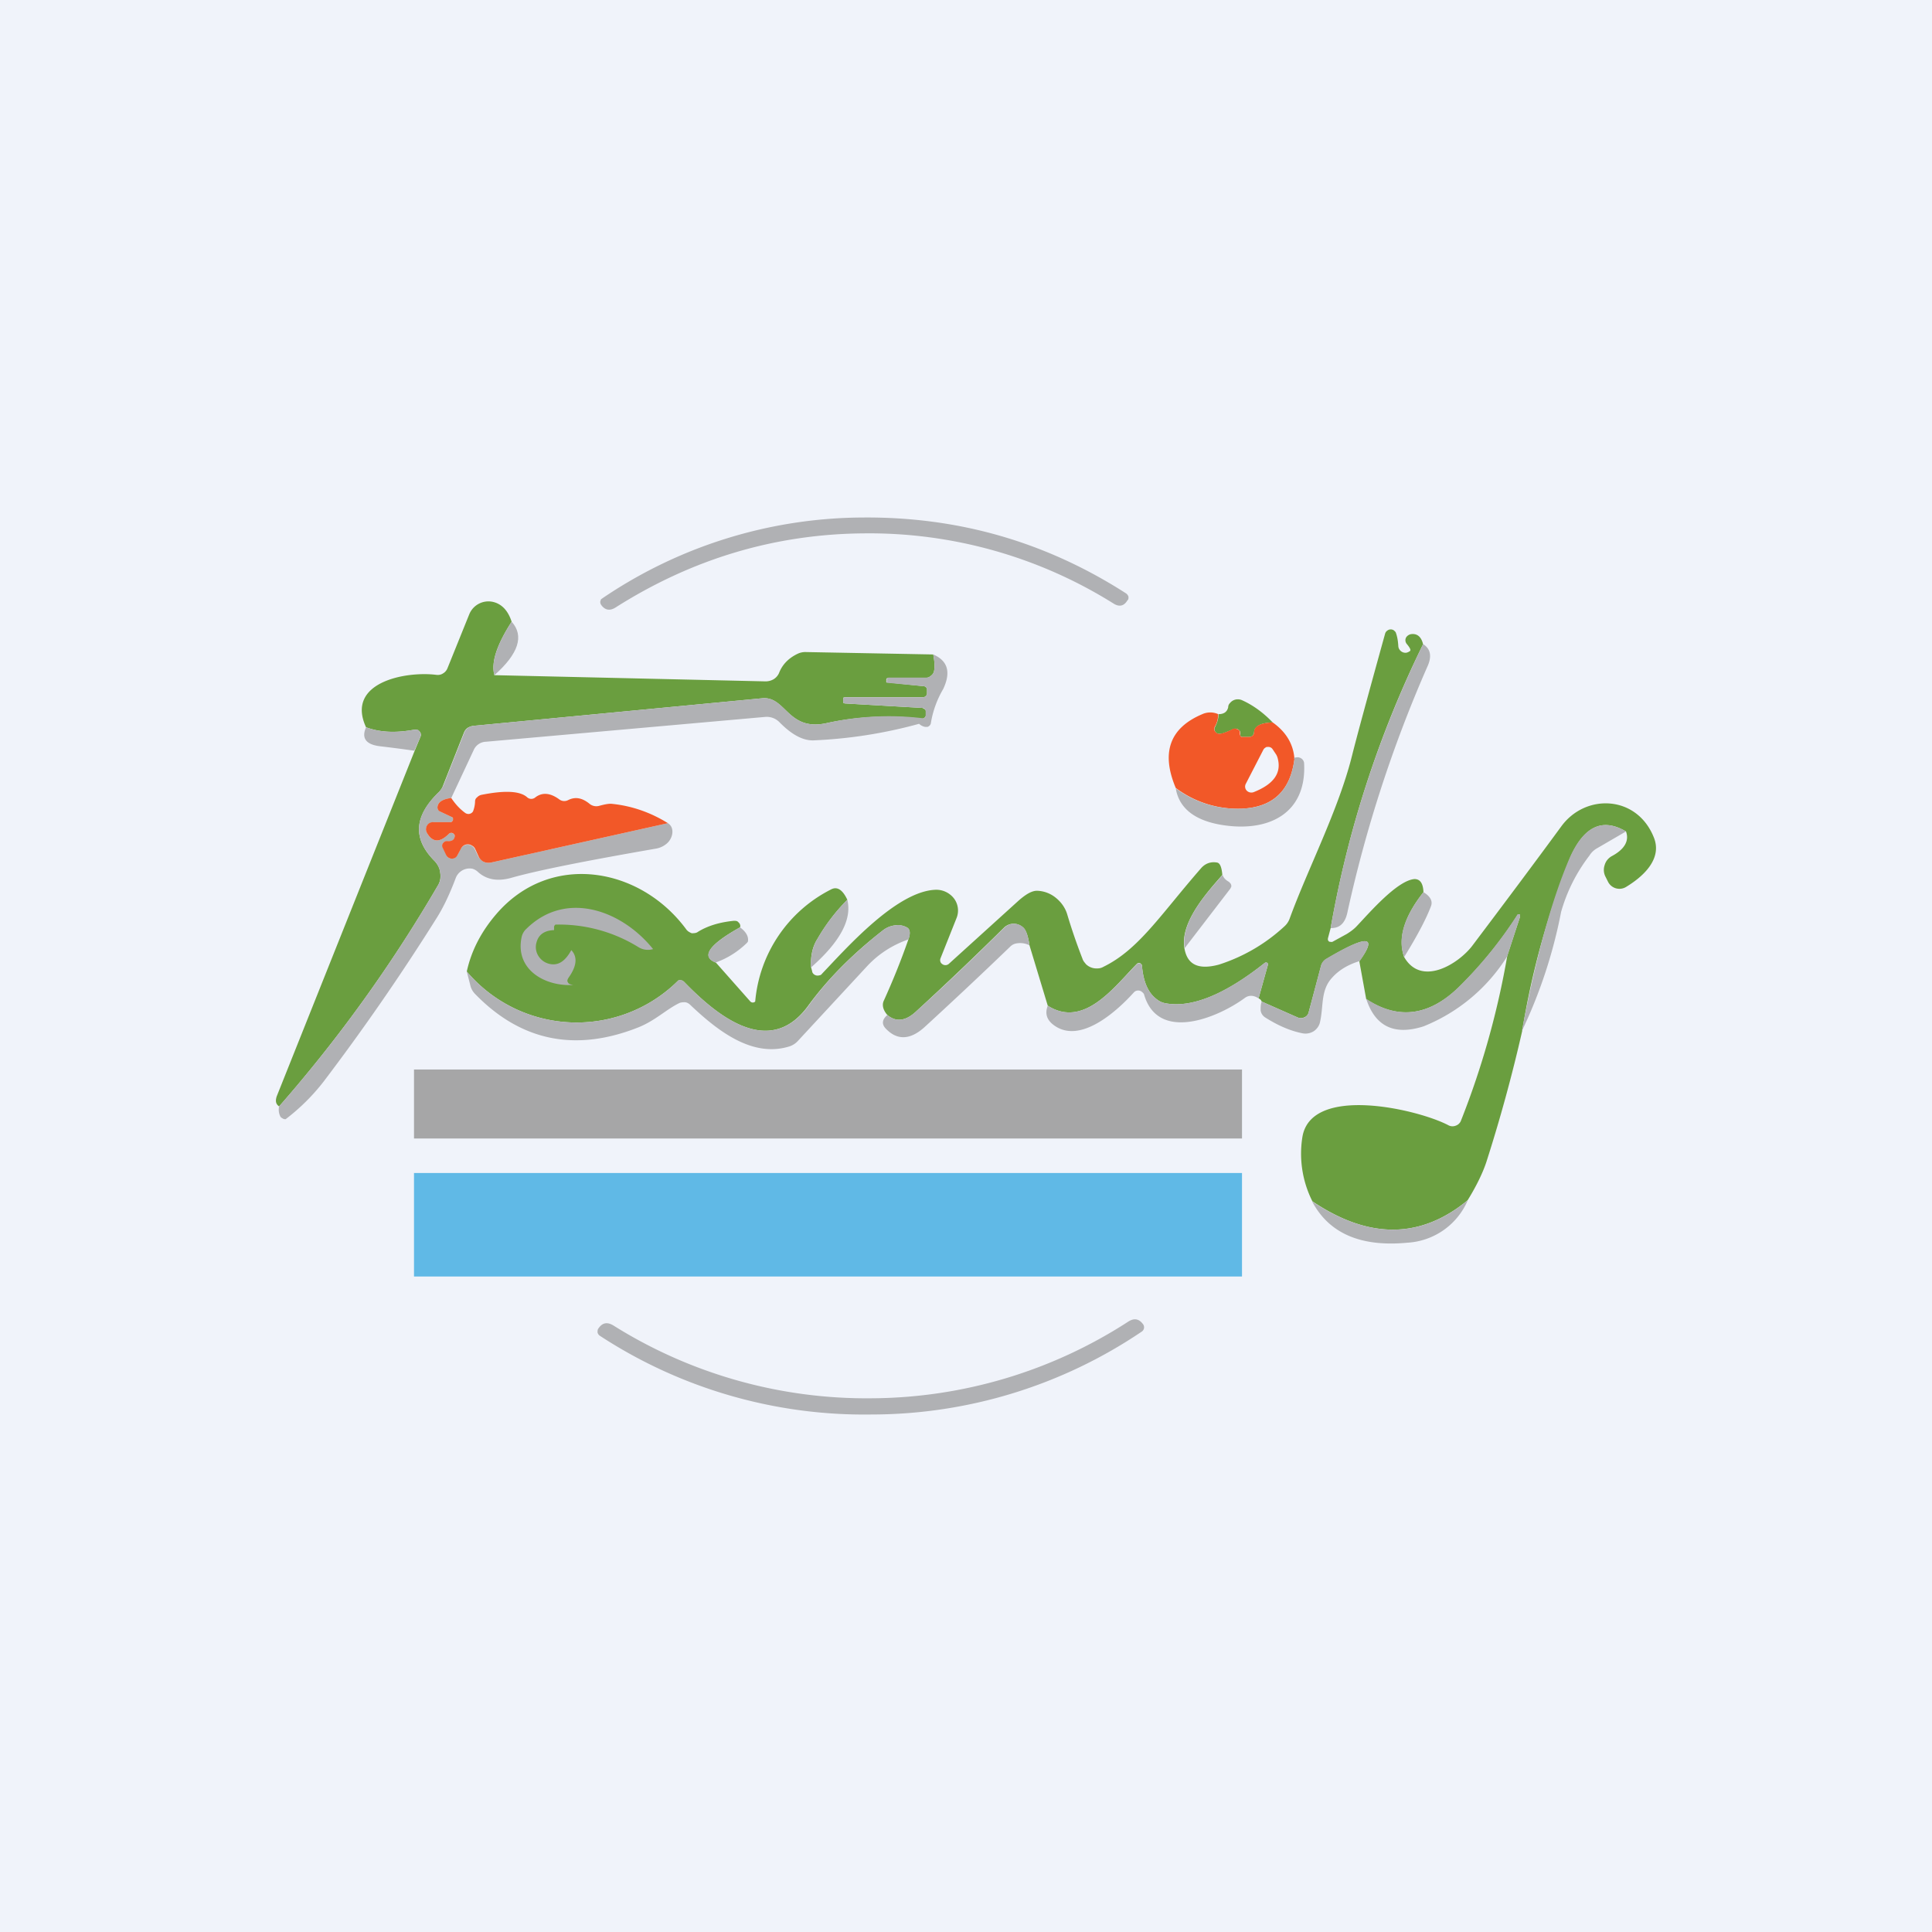
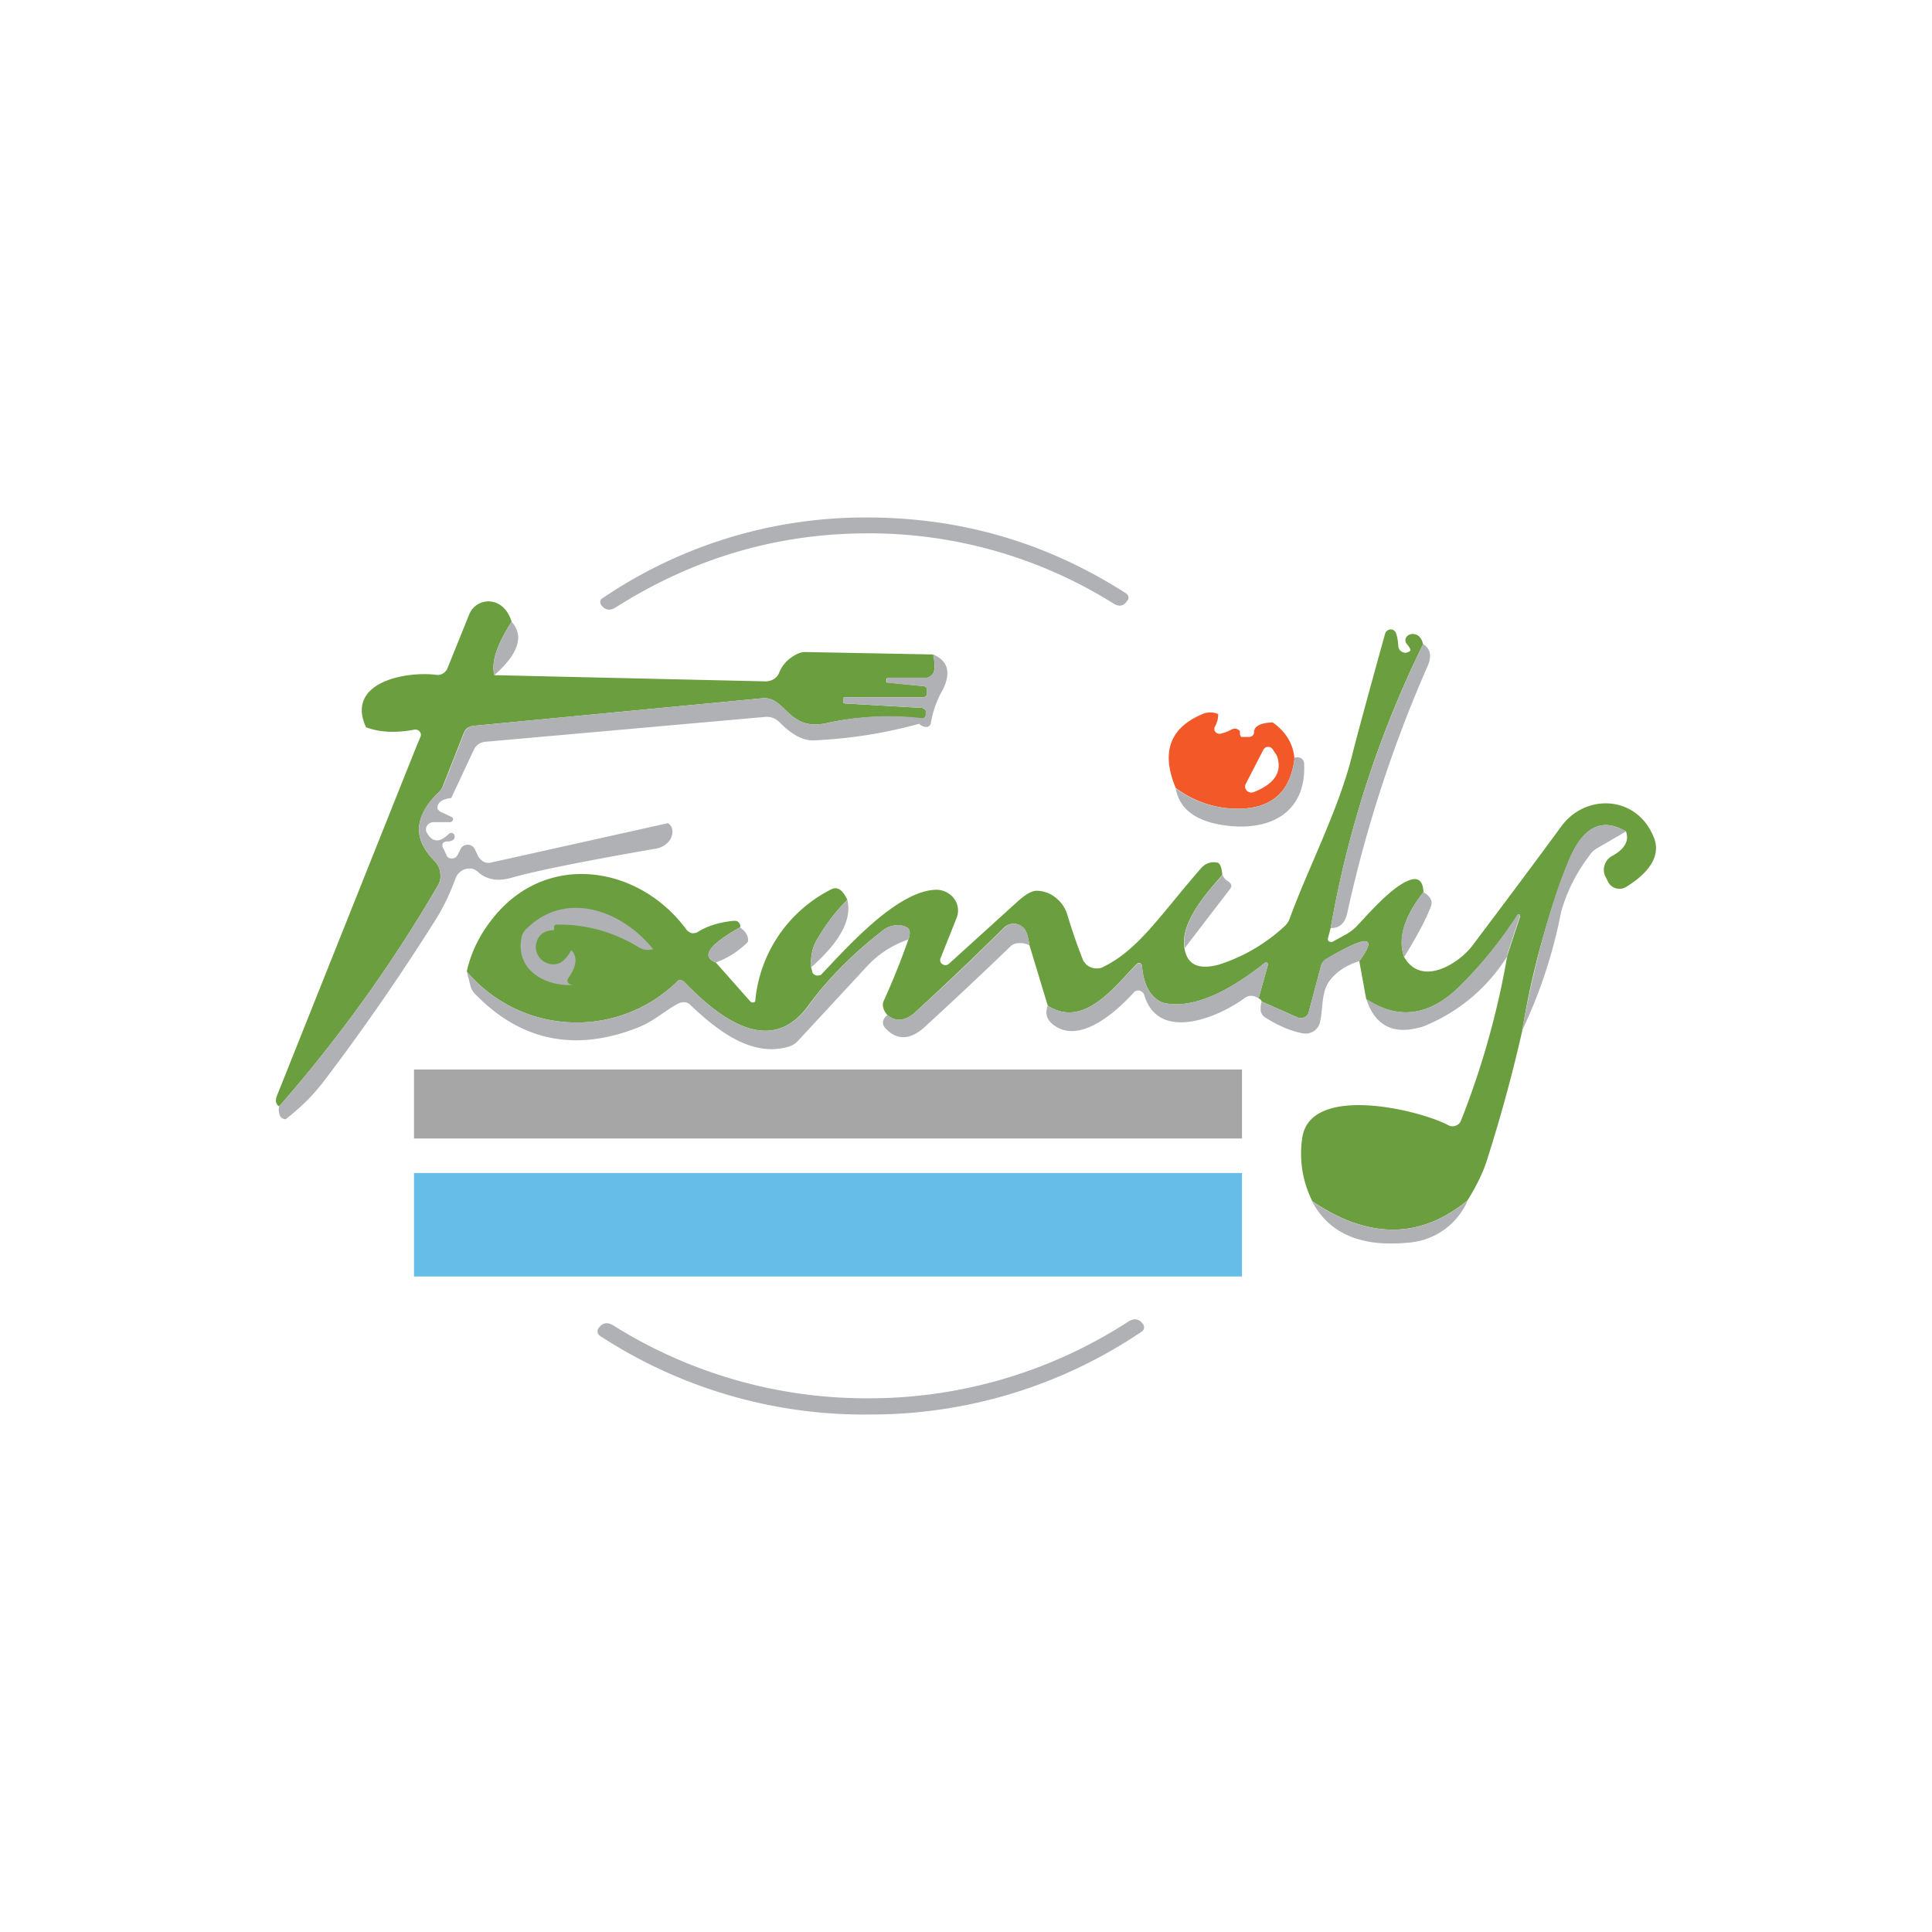
<svg xmlns="http://www.w3.org/2000/svg" width="56" height="56" viewBox="0 0 56 56">
-   <path fill="#F0F3FA" d="M0 0h56v56H0z" />
  <path d="M25.04 15.46c-2.58.02-4.98.74-7.2 2.15-.16.1-.3.08-.41-.07a.15.15 0 0 1-.03-.11l.02-.06a13.53 13.53 0 0 1 7.6-2.37c2.77-.02 5.3.71 7.62 2.2.03.02.06.06.07.1 0 .04 0 .08-.03.1-.1.17-.24.2-.41.09a13.34 13.34 0 0 0-7.23-2.03Z" fill="#B0B1B4" />
  <path d="M14.83 18.02c-.43.67-.6 1.18-.5 1.55l7.86.18c.08 0 .16-.02.23-.06a.4.4 0 0 0 .16-.18c.1-.26.29-.44.54-.56a.51.51 0 0 1 .23-.05l3.7.07c.04.2.05.37.02.5a.23.23 0 0 1-.09.12.24.24 0 0 1-.14.06h-1.1l-.03.01a.05.05 0 0 0-.02.04v.08h.02l1.07.11a.1.1 0 0 1 .09.1v.1c0 .04-.01.06-.04.09a.12.12 0 0 1-.08.03h-2.26l-.04.01-.01.04v.08l.01.04.04.01 2.25.13.07.04a.1.1 0 0 1 .03.07v.08a.12.12 0 0 1-.04.09.12.12 0 0 1-.1.03 8.24 8.24 0 0 0-2.74.13c-1.13.25-1.18-.79-1.87-.72l-8.38.8c-.06.01-.11.03-.16.06a.3.3 0 0 0-.1.13l-.6 1.52a.55.55 0 0 1-.12.2c-.73.7-.78 1.36-.13 2.01.09.1.15.21.16.34.02.13 0 .26-.07.37a41.09 41.09 0 0 1-4.6 6.4c-.1-.07-.11-.16-.07-.29l4-10.02.17-.41a.14.14 0 0 0-.03-.15.16.16 0 0 0-.15-.05c-.54.1-1 .08-1.4-.07-.6-1.3 1.14-1.63 2.03-1.52.07.01.14 0 .2-.04a.3.3 0 0 0 .13-.15l.63-1.56a.6.6 0 0 1 .74-.35c.22.07.39.25.49.56Z" fill="#6A9E3F" />
  <path d="M14.83 18.02c.37.41.2.93-.5 1.55-.1-.37.07-.88.5-1.55Z" fill="#B0B1B4" />
  <path d="M41.25 18.67a30.7 30.7 0 0 0-2.68 8.23l-.08.3v.05l.03.04a.1.1 0 0 0 .05.01.1.1 0 0 0 .05 0l.42-.23c.11-.07.21-.14.3-.24.36-.38 1.16-1.31 1.66-1.35.16 0 .25.12.26.38-.56.71-.75 1.34-.56 1.88.5.87 1.57.2 1.97-.32.95-1.26 1.81-2.41 2.58-3.46.7-.97 2.2-.92 2.69.32.25.63-.33 1.14-.81 1.43a.37.37 0 0 1-.52-.15l-.08-.16a.43.43 0 0 1-.02-.32c.03-.11.1-.2.2-.26.38-.2.52-.45.42-.72-.68-.4-1.21-.15-1.61.74a23.79 23.79 0 0 0-1.4 5.05 45.22 45.22 0 0 1-1.04 3.8c-.1.3-.28.68-.54 1.1-1.37 1.13-2.87 1.13-4.5.03a3.07 3.07 0 0 1-.29-1.86c.25-1.54 3.38-.8 4.24-.34a.25.25 0 0 0 .2.01.25.25 0 0 0 .15-.13 24.14 24.14 0 0 0 1.35-4.8l.37-1.13v-.04a.05.05 0 0 0-.02-.03H44a12.03 12.03 0 0 1-1.7 2.1c-.87.85-1.77.97-2.7.36l-.2-1.1c.55-.75.23-.77-.96-.06a.33.33 0 0 0-.15.2l-.36 1.35a.2.2 0 0 1-.13.14.23.23 0 0 1-.19 0l-1.04-.46a.14.14 0 0 0-.09-.09l.27-.97v-.04a.05.05 0 0 0-.02-.02.06.06 0 0 0-.07 0c-1.17.93-2.13 1.31-2.88 1.17a.55.55 0 0 1-.23-.1c-.27-.19-.41-.52-.45-.99 0-.01 0-.03-.02-.04a.09.09 0 0 0-.03-.03.09.09 0 0 0-.1.02c-.65.66-1.53 1.88-2.58 1.21l-.53-1.75c-.04-.27-.1-.45-.19-.52a.4.4 0 0 0-.54 0 93.9 93.9 0 0 1-2.56 2.44c-.3.28-.58.31-.83.1-.13-.15-.16-.3-.1-.42.24-.53.48-1.11.71-1.77.06-.17.05-.29-.03-.34a.54.54 0 0 0-.34-.07.7.7 0 0 0-.36.14c-.9.7-1.62 1.43-2.18 2.2-1.13 1.54-2.66.26-3.59-.7a.17.17 0 0 0-.17-.04 4.17 4.17 0 0 1-6.13-.26c.13-.6.42-1.16.86-1.67 1.57-1.82 4.18-1.36 5.51.46.04.05.1.08.15.1.06 0 .13 0 .18-.04.29-.18.64-.28 1.04-.32.05 0 .1 0 .13.04.05.04.07.1.05.15-.9.5-1.14.85-.7 1.02l1 1.13a.1.1 0 0 0 .14 0 4.03 4.03 0 0 1 2.2-3.25c.17-.09.33 0 .47.3a5.5 5.5 0 0 0-.87 1.14c-.14.22-.2.5-.18.82l.03.11c0 .03.02.06.04.08a.17.17 0 0 0 .17.04c.03 0 .06-.02.08-.05.69-.72 2.16-2.4 3.3-2.43a.65.65 0 0 1 .52.25.58.58 0 0 1 .08.56l-.47 1.18a.14.14 0 0 0 0 .1c.01.03.03.05.06.07a.15.15 0 0 0 .18-.01l2.03-1.84c.23-.2.4-.29.55-.28a.9.9 0 0 1 .52.2c.15.12.27.28.33.47.17.57.33 1 .45 1.31.02.06.06.1.1.15a.44.44 0 0 0 .33.12c.07 0 .13-.02.18-.05 1.02-.5 1.65-1.51 2.82-2.85.12-.14.28-.2.46-.17.09.01.14.13.16.36-.39.45-1.23 1.35-1.1 2.12.08.48.4.64 1 .48a5.06 5.06 0 0 0 1.89-1.1.56.56 0 0 0 .16-.23c.52-1.43 1.42-3.16 1.81-4.73.13-.52.45-1.7.96-3.54.01-.03.03-.06.06-.08a.16.16 0 0 1 .19-.01c.02.02.05.04.06.07.04.11.06.23.07.37 0 .04.01.08.03.11a.21.21 0 0 0 .2.1c.05-.01.08-.03.11-.05.03-.03 0-.09-.09-.2a.17.17 0 0 1-.03-.18.18.18 0 0 1 .06-.07.2.2 0 0 1 .1-.04c.17-.02.29.08.34.3Z" fill="#6A9E3F" />
  <path d="M38.57 26.9c.5-2.86 1.4-5.6 2.68-8.23.22.14.26.36.12.66a37.93 37.93 0 0 0-2.32 7.14c-.07.3-.23.44-.48.43ZM13.08 23.13c-.25.03-.39.12-.4.27 0 .02 0 .05.02.07l.05.05.34.16.04.03v.06l-.03.04a.1.1 0 0 1-.05.02h-.48a.23.23 0 0 0-.19.1.2.2 0 0 0 0 .22c.16.27.37.28.63.02a.1.1 0 0 1 .1-.02.1.1 0 0 1 .05.03l.02.06c0 .1-.08.15-.22.15a.14.14 0 0 0-.12.05.13.13 0 0 0 0 .13l.1.21c0 .03.03.06.06.08a.19.19 0 0 0 .26-.07l.1-.2a.21.21 0 0 1 .09-.08.23.23 0 0 1 .31.1l.1.21c.04.07.1.12.16.16.07.03.15.04.22.02l5.12-1.14c.09.06.13.14.13.25 0 .11-.05.23-.14.32a.65.65 0 0 1-.35.17c-2.07.36-3.47.64-4.2.85-.38.1-.69.05-.94-.17a.38.38 0 0 0-.17-.1.43.43 0 0 0-.48.27c-.17.45-.35.84-.56 1.17a64.91 64.91 0 0 1-3.27 4.73 5.95 5.95 0 0 1-1.1 1.09.14.14 0 0 1-.1-.03.13.13 0 0 1-.05-.04.44.44 0 0 1-.04-.3 41.1 41.1 0 0 0 4.6-6.4c.07-.11.1-.24.07-.37a.6.6 0 0 0-.16-.34c-.65-.65-.6-1.32.13-2.01.05-.06.1-.13.13-.2l.6-1.52a.3.3 0 0 1 .1-.13c.04-.03.1-.05.15-.06l8.38-.8c.7-.07.74.97 1.87.72a8.23 8.23 0 0 1 2.8-.14.12.12 0 0 0 .07-.06v-.13a.1.1 0 0 0-.02-.07.11.11 0 0 0-.07-.04l-2.25-.13-.04-.01-.01-.04v-.08l.01-.04.04-.01h2.26c.03 0 .06-.01.08-.03a.11.11 0 0 0 .04-.08v-.11a.1.1 0 0 0-.1-.1l-1.06-.1h-.01V19.7l.01-.04.04-.02h1.09c.05 0 .1-.01.14-.05a.23.23 0 0 0 .09-.12c.03-.13.02-.3-.02-.5.42.18.52.51.29 1a2.86 2.86 0 0 0-.36 1 .14.14 0 0 1-.1.1h-.06a.35.35 0 0 1-.18-.09 13.67 13.67 0 0 1-3.06.48c-.3.01-.63-.16-.99-.53a.52.52 0 0 0-.41-.15l-8.1.72a.4.4 0 0 0-.34.22l-.66 1.41Z" fill="#B0B1B4" />
-   <path d="M36.9 20.94c-.36.01-.54.11-.55.29 0 .03-.02.07-.05.1a.15.15 0 0 1-.1.03h-.19a.06.06 0 0 1-.06-.04v-.03a.3.3 0 0 0 0-.08.14.14 0 0 0-.04-.05.16.16 0 0 0-.18-.02c-.2.09-.32.14-.4.13-.02 0-.04 0-.06-.02a.14.14 0 0 1-.05-.05.14.14 0 0 1 0-.13c.06-.12.1-.24.1-.37.16 0 .25-.07.28-.2 0-.05.02-.09.05-.12a.29.29 0 0 1 .23-.11.3.3 0 0 1 .13.03c.33.15.62.37.88.64Z" fill="#6A9E3F" />
-   <path d="M12.01 21.76a40 40 0 0 0-1-.13c-.4-.05-.54-.23-.4-.55.4.15.86.17 1.4.07h.08c.03 0 .05.02.07.05l.04.07-.01.08-.18.41Z" fill="#B0B1B4" />
  <path d="M34.85 20.7a.56.56 0 0 1 .46 0c0 .13-.03.25-.1.37a.14.14 0 0 0-.01.06c0 .03 0 .05.02.07a.15.15 0 0 0 .12.07c.06 0 .2-.04.39-.14a.17.17 0 0 1 .12 0l.06.03c.01.01.03.03.03.05v.08l.01.03.01.02.02.02h.23c.03 0 .07-.01.1-.04a.14.14 0 0 0 .04-.1c0-.17.19-.27.54-.28.38.27.6.62.63 1.06-.12.93-.63 1.4-1.53 1.44a3 3 0 0 1-1.91-.6c-.43-1.02-.18-1.74.77-2.14Zm1.9.95c-.02 0-.05 0-.07.02a.15.15 0 0 0-.06.06l-.51.99a.17.17 0 0 0 .03.2.19.19 0 0 0 .2.04c.58-.23.8-.55.7-.96a.44.44 0 0 0-.05-.13l-.1-.15a.16.16 0 0 0-.05-.05.16.16 0 0 0-.09-.02Z" fill="#F25828" />
  <path d="M34.08 22.85a3 3 0 0 0 1.9.59c.91-.03 1.42-.51 1.54-1.44-.04-.03-.01-.04.08-.05a.2.2 0 0 1 .14.05.18.18 0 0 1 .06.12c.08 1.48-1.06 2.03-2.45 1.78-.76-.14-1.18-.5-1.27-1.05Z" fill="#B0B1B4" />
-   <path d="M19.36 23.86 14.24 25a.35.35 0 0 1-.22-.02.33.33 0 0 1-.15-.16l-.1-.22a.21.21 0 0 0-.09-.09.22.22 0 0 0-.32.09l-.1.19a.18.18 0 0 1-.06.07.19.19 0 0 1-.2 0 .18.18 0 0 1-.07-.08l-.1-.21a.12.12 0 0 1 .01-.13.14.14 0 0 1 .12-.06c.14.01.21-.04.22-.14 0-.02 0-.04-.02-.06a.1.1 0 0 0-.15-.01c-.26.26-.47.25-.63-.02a.21.21 0 0 1 .08-.3.23.23 0 0 1 .11-.02h.48c.02 0 .04 0 .05-.02a.08.08 0 0 0 .03-.04v-.06a.08.08 0 0 0-.04-.03l-.34-.16a.13.13 0 0 1-.07-.12c.01-.15.15-.24.4-.27.12.18.25.32.4.43a.16.16 0 0 0 .13.03.16.16 0 0 0 .1-.07.84.84 0 0 0 .06-.29c0-.05.02-.09.06-.12a.24.24 0 0 1 .12-.07c.7-.14 1.13-.11 1.33.07a.18.18 0 0 0 .24 0c.2-.15.43-.13.69.06a.24.24 0 0 0 .26.02c.2-.1.4-.07.62.11a.31.31 0 0 0 .27.06c.18-.05.3-.07.38-.06.58.06 1.12.25 1.62.56Z" fill="#F25828" />
-   <path d="m47.13 24.1-.86.5a.61.61 0 0 0-.2.2 4.84 4.84 0 0 0-.82 1.63 14.3 14.3 0 0 1-1.14 3.46c.42-2.2.89-3.88 1.4-5.05.4-.89.94-1.14 1.62-.74ZM34.34 27.48c-.14-.77.7-1.67 1.1-2.12.02.08.09.15.18.2l.04.04a.13.13 0 0 1 .03.1l-.03.06-1.32 1.72ZM41.26 25.86c.2.12.27.26.22.4-.13.35-.39.85-.78 1.48-.2-.54 0-1.17.56-1.88ZM23.5 28.04c0-.32.05-.6.19-.82.24-.42.53-.8.87-1.14.14.57-.21 1.22-1.05 1.96ZM18.93 27.51a.52.52 0 0 1-.43-.06 4.37 4.37 0 0 0-2.4-.65.1.1 0 0 0-.04.06v.1c-.28.01-.45.13-.51.36a.48.48 0 0 0 .07.41.51.51 0 0 0 .38.22c.22.02.4-.12.56-.41.18.19.16.45-.06.77-.05.07-.07.12-.04.16.02.05.08.07.16.08-.83.05-1.7-.45-1.5-1.39a.45.45 0 0 1 .14-.24c1.15-1.13 2.77-.53 3.67.59ZM43.7 27.7a5.1 5.1 0 0 1-2.44 2.05c-.85.27-1.4 0-1.66-.8.93.62 1.83.5 2.69-.35a12.03 12.03 0 0 0 1.7-2.1h.05c.01 0 .02.01.02.03v.04l-.37 1.14Z" fill="#B0B1B4" />
+   <path d="m47.13 24.1-.86.5a.61.61 0 0 0-.2.2 4.84 4.84 0 0 0-.82 1.63 14.3 14.3 0 0 1-1.14 3.46c.42-2.2.89-3.88 1.4-5.05.4-.89.94-1.14 1.62-.74ZM34.34 27.48c-.14-.77.7-1.67 1.1-2.12.02.08.09.15.18.2l.04.04a.13.13 0 0 1 .03.1l-.03.06-1.32 1.72ZM41.26 25.86c.2.12.27.26.22.4-.13.35-.39.85-.78 1.48-.2-.54 0-1.17.56-1.88ZM23.5 28.04c0-.32.05-.6.19-.82.24-.42.53-.8.87-1.14.14.57-.21 1.22-1.05 1.96ZM18.93 27.51a.52.52 0 0 1-.43-.06 4.37 4.37 0 0 0-2.4-.65.1.1 0 0 0-.04.06v.1c-.28.01-.45.13-.51.36a.48.48 0 0 0 .07.41.51.51 0 0 0 .38.22c.22.02.4-.12.56-.41.18.19.16.45-.06.77-.05.07-.07.12-.04.16.02.05.08.07.16.08-.83.05-1.7-.45-1.5-1.39a.45.45 0 0 1 .14-.24c1.15-1.13 2.77-.53 3.67.59ZM43.7 27.7a5.1 5.1 0 0 1-2.44 2.05c-.85.27-1.4 0-1.66-.8.93.62 1.83.5 2.69-.35a12.03 12.03 0 0 0 1.7-2.1h.05c.01 0 .02.01.02.03l-.37 1.14Z" fill="#B0B1B4" />
  <path d="M26.33 27.23c-.46.16-.87.42-1.21.79l-2 2.16a.57.57 0 0 1-.27.16c-1.06.31-2.05-.46-2.85-1.22a.26.26 0 0 0-.14-.07c-.05 0-.1 0-.16.02-.38.18-.7.51-1.2.71-1.82.72-3.4.4-4.73-.97a.53.53 0 0 1-.13-.22l-.11-.43a4.17 4.17 0 0 0 6.13.26.17.17 0 0 1 .12 0l.05.04c.93.96 2.46 2.24 3.6.7.55-.77 1.28-1.5 2.17-2.2a.7.7 0 0 1 .36-.14c.12-.02.24.01.34.07.08.05.1.17.03.34ZM29.84 27.4a.6.6 0 0 0-.4-.05.32.32 0 0 0-.16.09c-.82.79-1.64 1.56-2.48 2.33-.42.38-.8.39-1.13.04-.12-.13-.1-.26.05-.39.25.21.53.18.83-.1.8-.72 1.65-1.53 2.56-2.43a.4.4 0 0 1 .55-.01c.08.07.14.25.18.52Z" fill="#B0B1B4" />
  <path d="M21.45 26.88c.18.13.25.27.23.4 0 .02-.02.04-.04.06-.26.25-.56.44-.9.56-.43-.17-.2-.51.71-1.02ZM39.4 27.86c-.32.1-.58.25-.78.47-.35.37-.25.83-.36 1.3-.02.1-.09.2-.18.26a.45.45 0 0 1-.33.06c-.35-.07-.7-.22-1.08-.46a.29.29 0 0 1-.13-.2c0-.09 0-.17.03-.26l1.04.46a.24.24 0 0 0 .2 0 .2.2 0 0 0 .12-.14l.36-1.36a.33.33 0 0 1 .15-.2c1.19-.7 1.5-.68.97.07ZM36.48 28.94a.41.41 0 0 0-.12-.06.3.3 0 0 0-.27.04c-.8.59-2.53 1.3-2.93-.1a.16.16 0 0 0-.05-.06.17.17 0 0 0-.24 0c-.44.49-1.47 1.46-2.24 1.01-.27-.16-.36-.36-.26-.62 1.05.67 1.93-.55 2.58-1.2a.09.09 0 0 1 .13 0l.02.04c.04.47.18.8.45.99.06.05.14.08.23.1.75.14 1.7-.24 2.88-1.17l.03-.01h.04l.02.03v.04l-.27.97ZM42.54 34.8a2.03 2.03 0 0 1-1.74 1.22c-1.36.13-2.28-.27-2.77-1.2 1.64 1.1 3.14 1.1 4.5-.02ZM25.26 41a14 14 0 0 1-7.87-2.28.16.16 0 0 1-.07-.1c0-.04 0-.09.03-.12.11-.16.25-.19.43-.08a13.8 13.8 0 0 0 7.47 2.11 13.8 13.8 0 0 0 7.45-2.22c.17-.11.31-.09.43.07a.15.15 0 0 1-.04.22 14 14 0 0 1-7.83 2.4Z" fill="#B0B1B4" />
  <path fill="#A6A6A7" d="M12 31h24v2H12z" />
  <path fill="#0093D9" fill-opacity=".6" d="M12 34h24v3H12z" />
</svg>